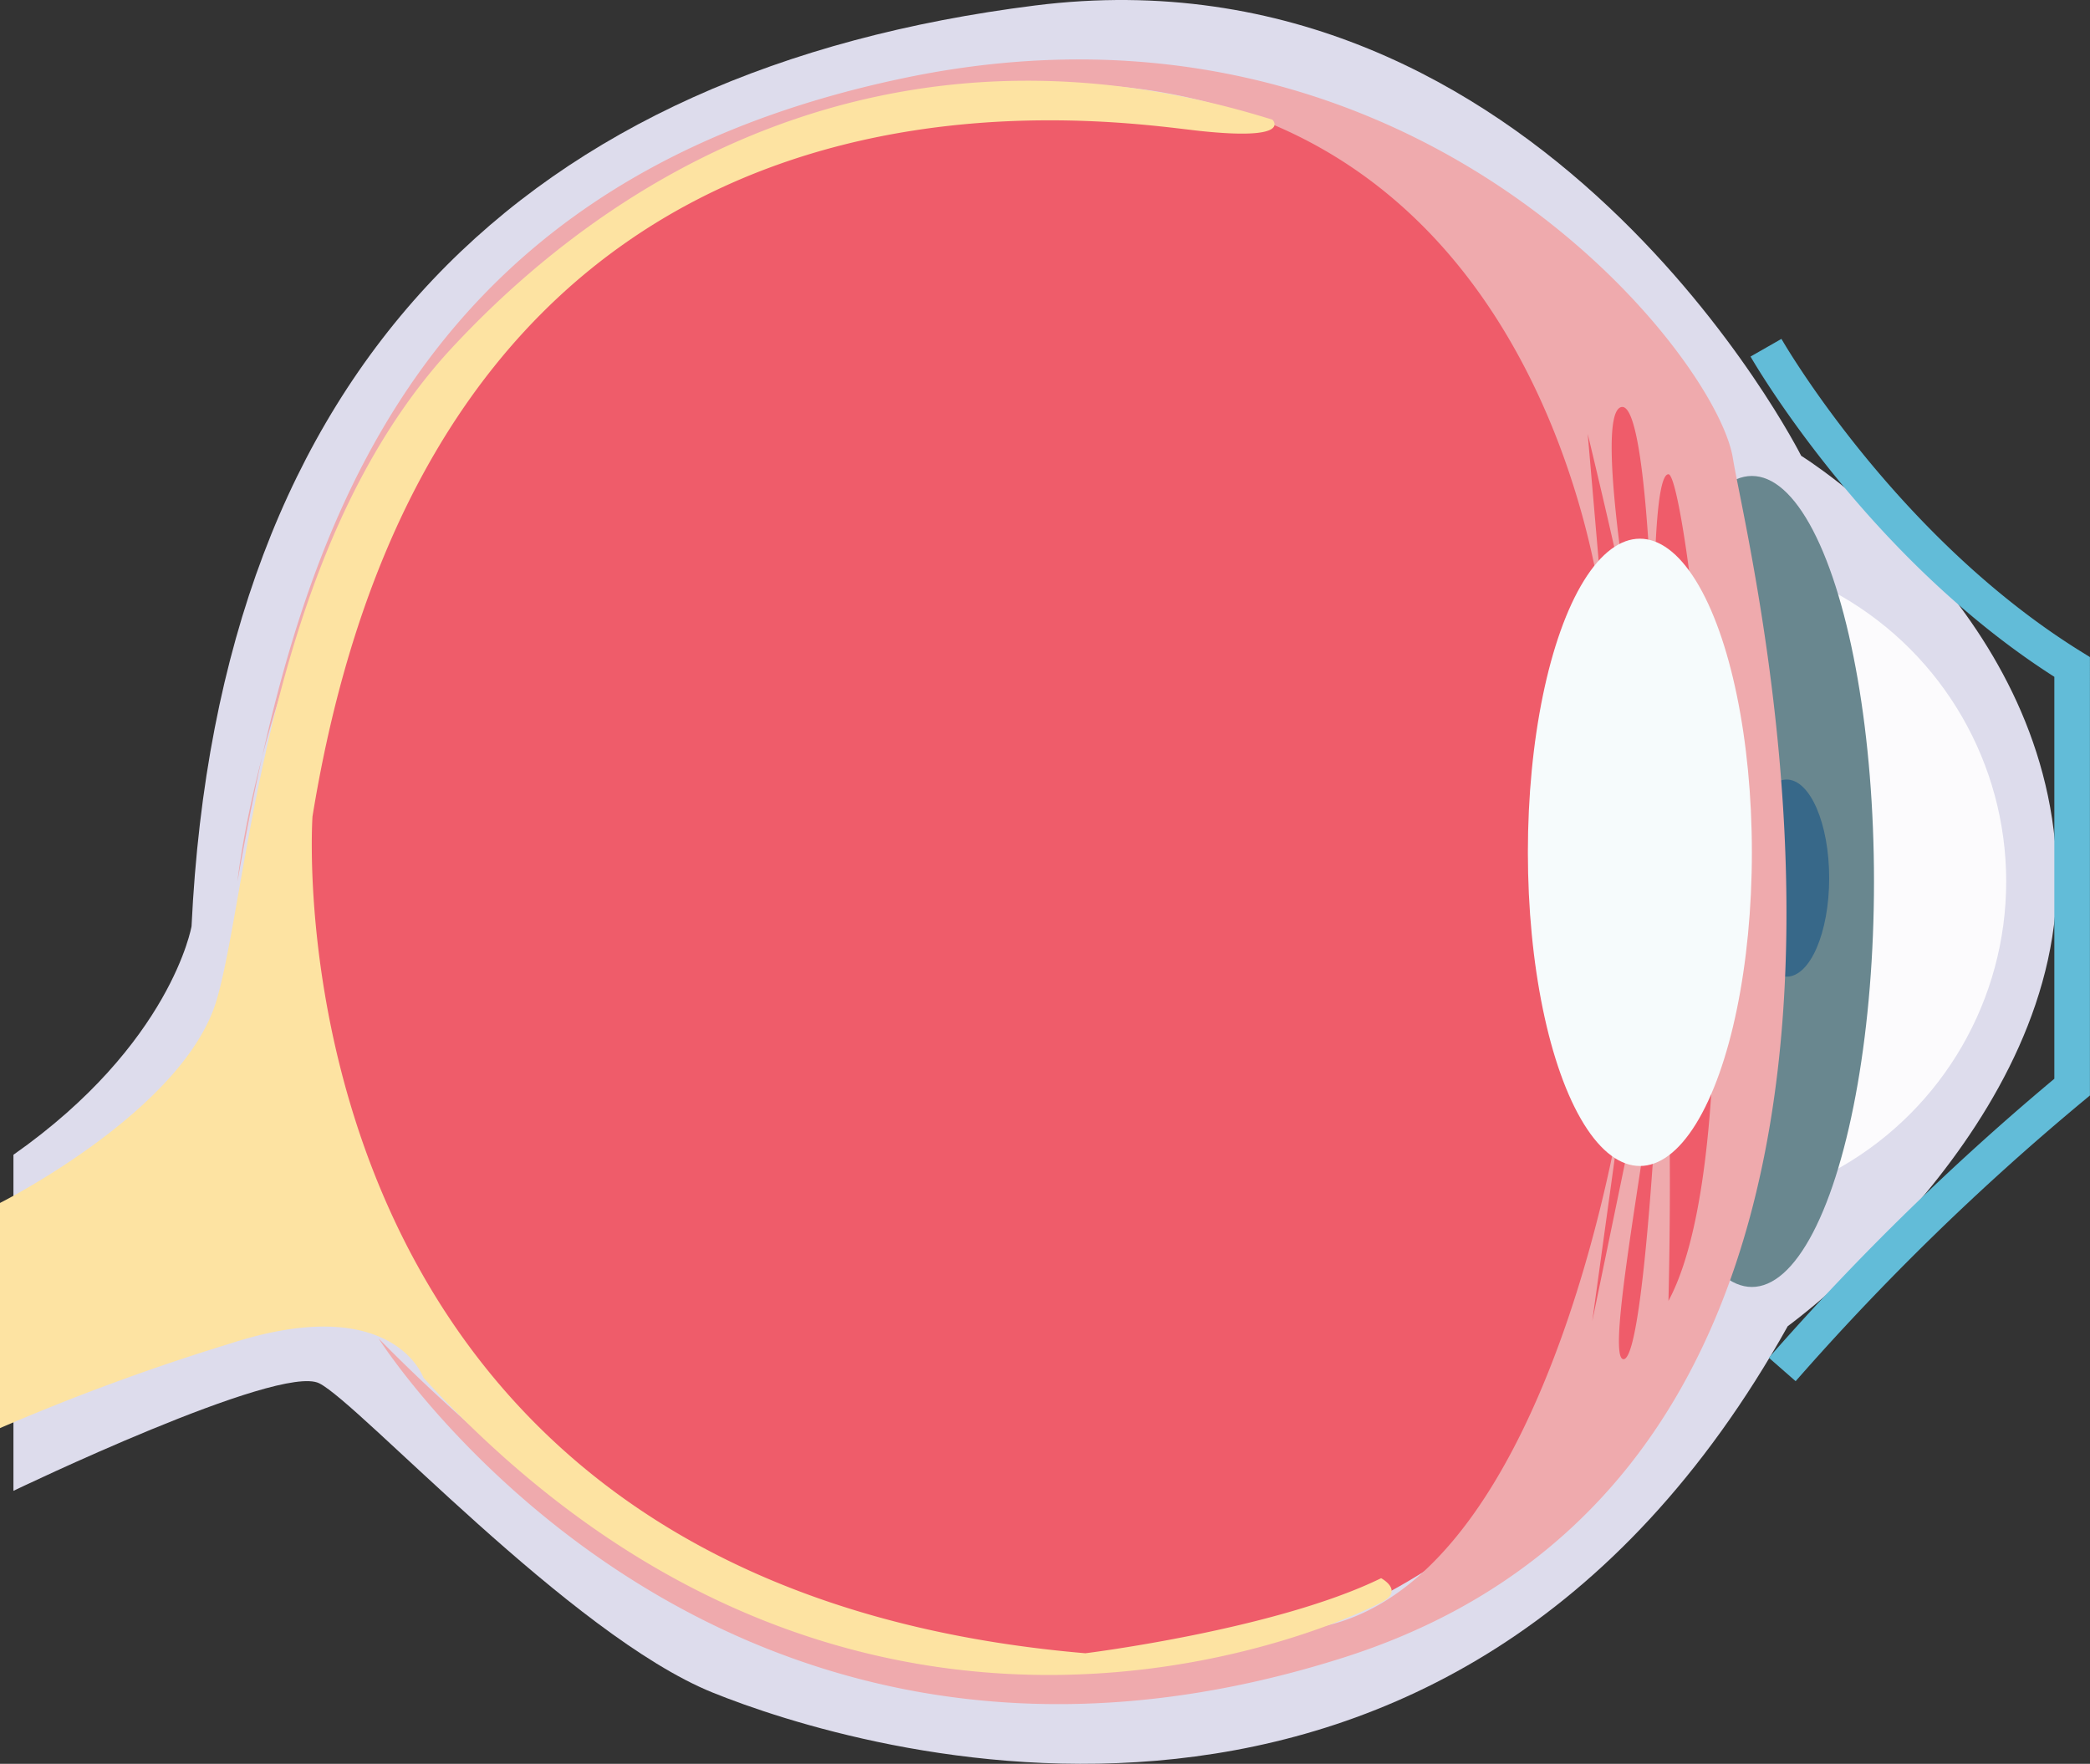
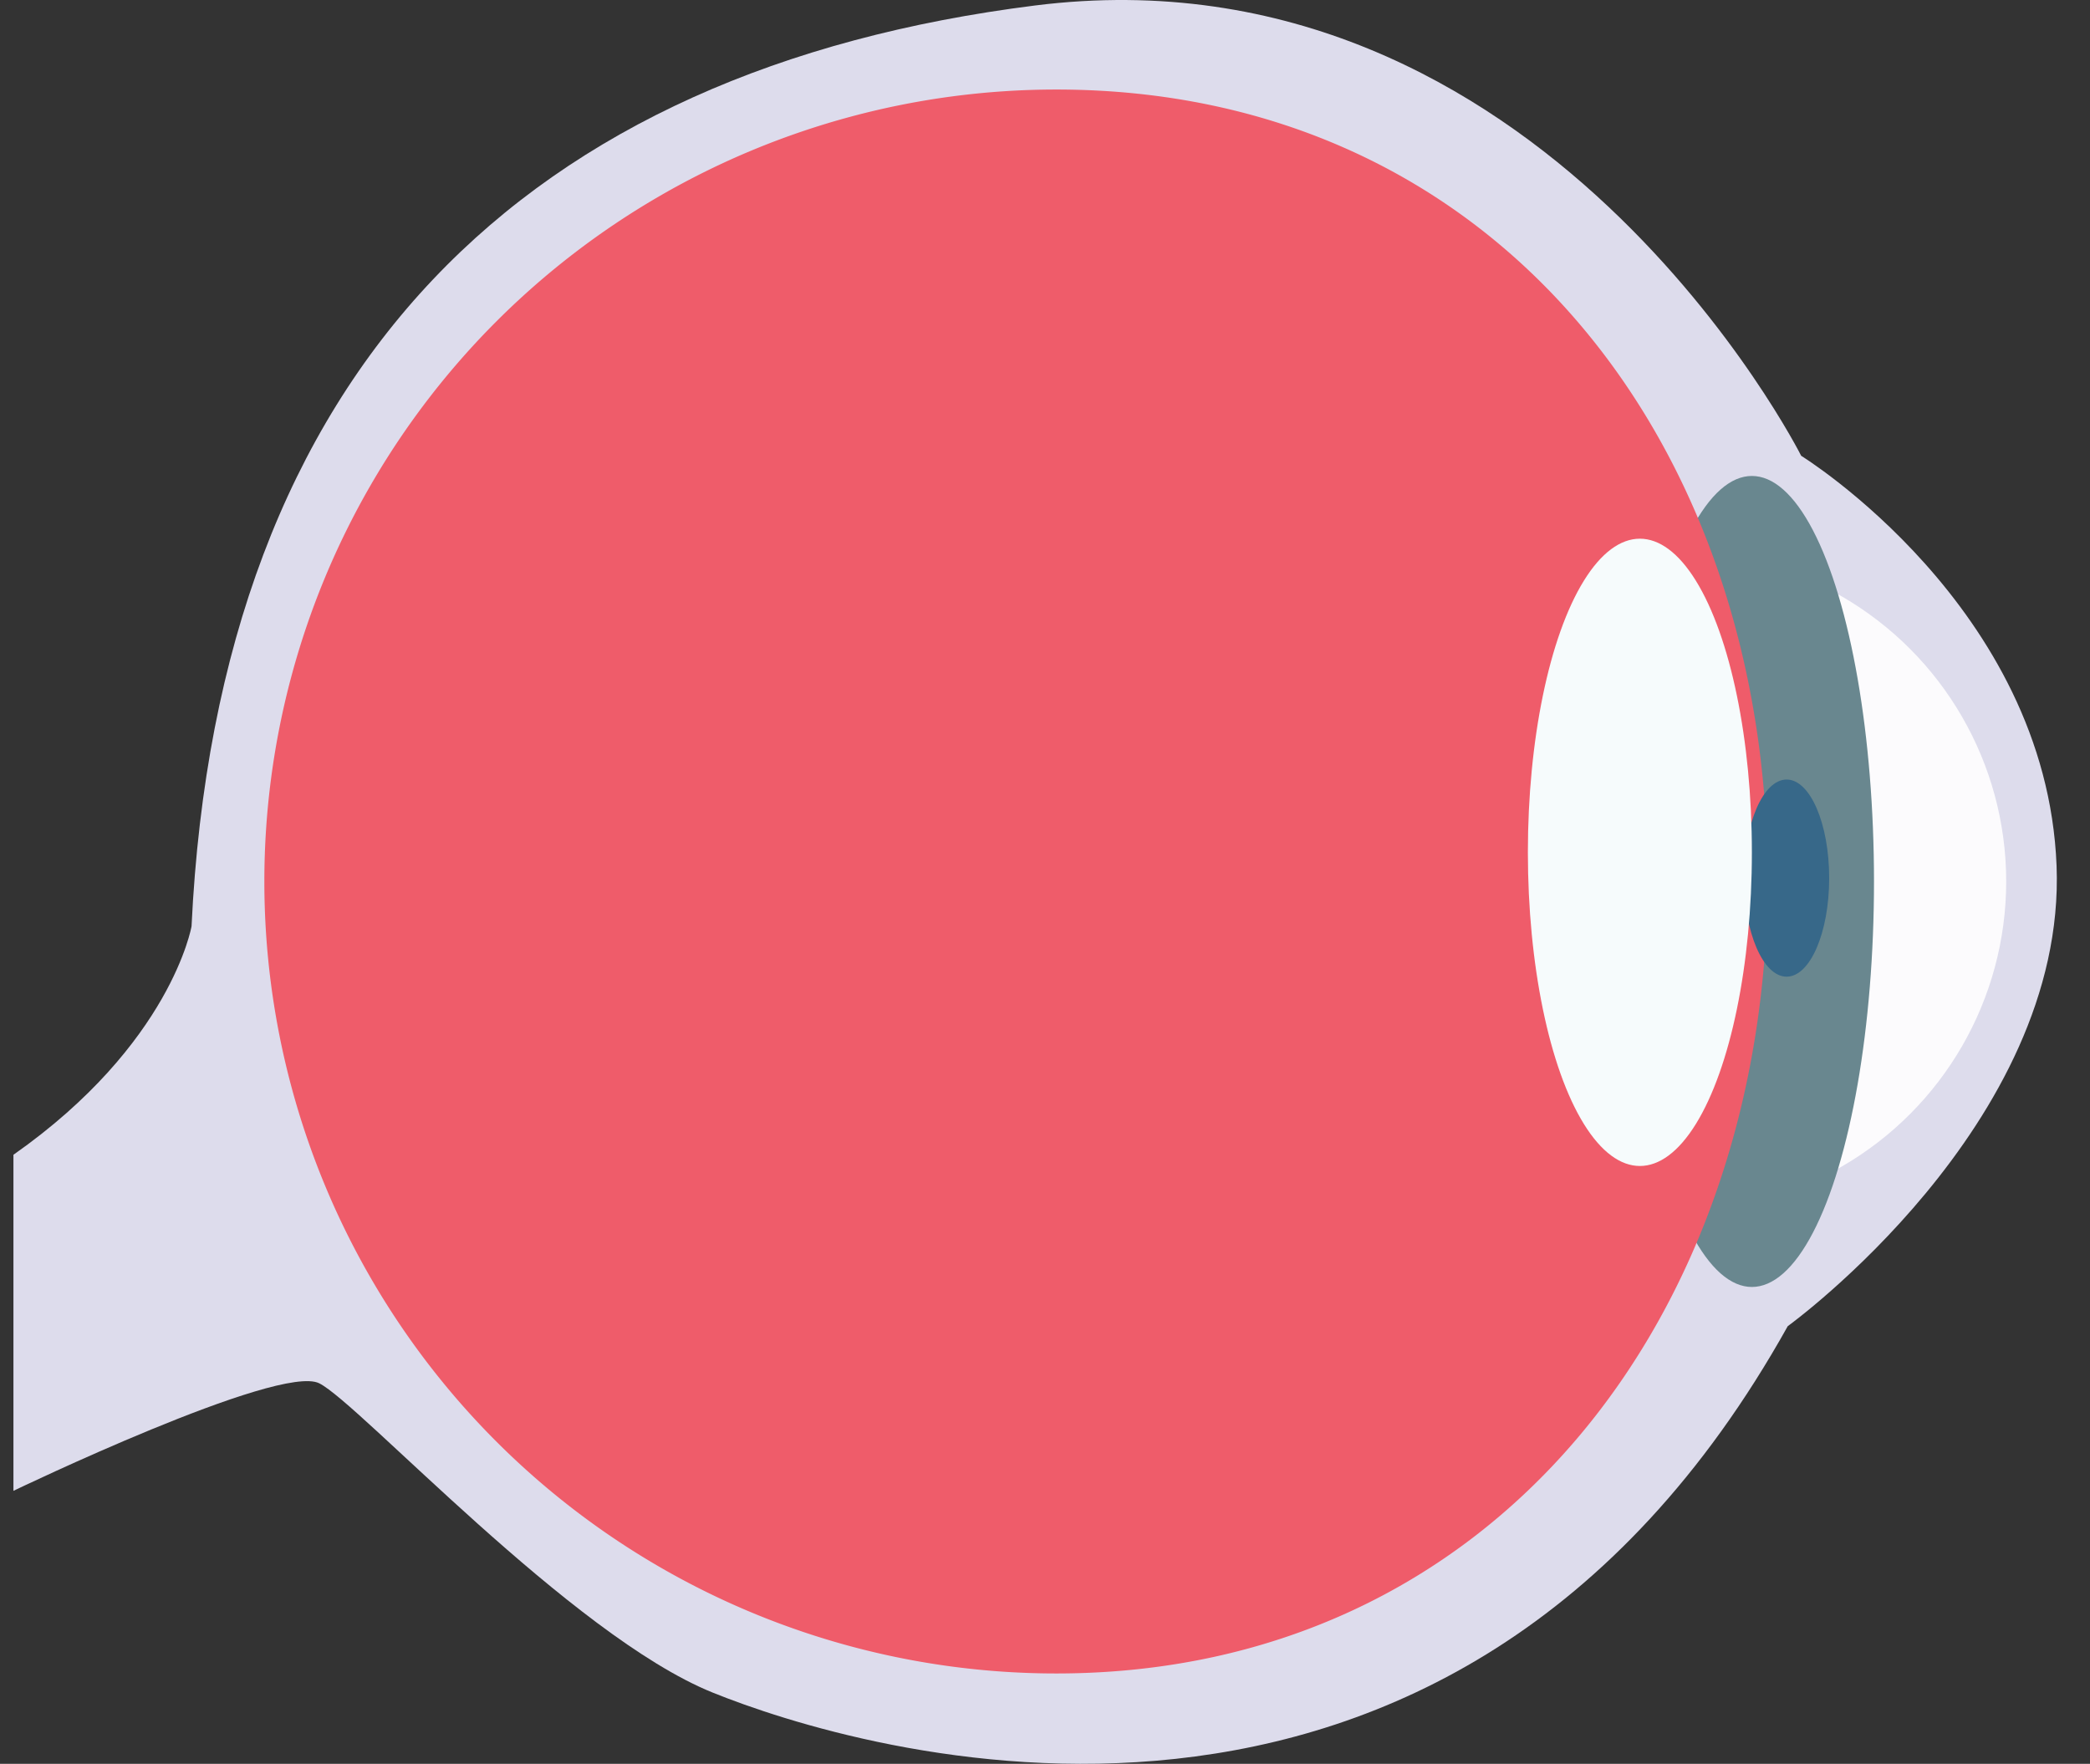
<svg xmlns="http://www.w3.org/2000/svg" width="131.755" height="111.19" viewBox="0 0 131.755 111.19">
  <rect x="0" y="0" width="131.755" height="111.19" fill="#333333" stroke="none" />
  <defs>
    <radialGradient id="a" cx="0.5" cy="0.5" r="0.151" gradientTransform="matrix(-3.321, 0, 0, 3.681, -50.248, 151.083)" gradientUnits="objectBoundingBox">
      <stop offset="0" stop-color="#cbeae4" />
      <stop offset="0.311" stop-color="#c8e7e1" />
      <stop offset="0.495" stop-color="#c0dfda" />
      <stop offset="0.646" stop-color="#b2d0ce" />
      <stop offset="0.779" stop-color="#9ebcbd" />
      <stop offset="0.899" stop-color="#84a3a7" />
      <stop offset="1" stop-color="#69878f" />
    </radialGradient>
    <radialGradient id="b" cx="0.5" cy="0.5" r="0.487" gradientTransform="matrix(-1.054, 0, 0, 1, -10.499, 0)" gradientUnits="objectBoundingBox">
      <stop offset="0" stop-color="#fba091" />
      <stop offset="0.223" stop-color="#fa9b8e" />
      <stop offset="0.486" stop-color="#f78c85" />
      <stop offset="0.767" stop-color="#f37578" />
      <stop offset="1" stop-color="#ef5c6a" />
    </radialGradient>
  </defs>
  <g transform="translate(65.317 55.595)">
    <g transform="translate(-65.317 -55.595)">
      <path d="M1.888,93.981s16.736-8.05,19.278-6.779,15.888,15.889,24.786,19.49,46.394,15.253,67.79-23.091c0,0,17.583-12.711,16.947-29.023s-16.1-25.845-16.1-25.845S98.277-3.679,66.289.346,14.811,23.013,13.116,58.391c0,0-1.271,7.414-11.228,14.405Z" transform="translate(-1.041 0)" fill="#dddcec" />
      <circle cx="20.761" cy="20.761" r="20.761" transform="translate(84.95 34.806)" fill="#fcfbfd" />
      <ellipse cx="7.697" cy="25.563" rx="7.697" ry="25.563" transform="translate(102.744 30.004)" fill="url(#a)" />
      <path d="M37.136,62.5a49.925,49.925,0,0,0,49.925,49.925c27.572,0,44.84-22.564,44.84-50.137s-17.268-49.713-44.84-49.713A49.925,49.925,0,0,0,37.136,62.5Z" transform="translate(-20.471 -6.931)" fill="url(#b)" />
      <ellipse cx="2.683" cy="6.214" rx="2.683" ry="6.214" transform="translate(109.947 49.141)" fill="#376889" />
-       <path d="M42.257,88.981s20.761,32.836,60.8,20.125S128.69,40.045,127.63,33.478,107.505,2.761,75.305,9.539,36.961,40.045,33.36,60.17c0,0,4.413-43.251,43.6-49.607s42.581,33.683,42.581,33.683l-1.06-12.287s3.39,13.982,3.39,15.889c0,0-3.178-17.159-1.271-17.583s2.119,19.489,2.119,19.489S122.3,34.5,123.57,34.5s5.932,41.1,0,52.114c0,0,.141-5.367.071-10.31a33.428,33.428,0,0,0-.565-6.849s-.918,20.761-2.33,20.831,2.683-19.137,2.33-23.232l-4.308,20.831,1.977-14.335s-4.308,29.87-18.5,33.472S69.2,116.274,42.257,88.981Z" transform="translate(-18.39 -4.604)" fill="#efaaad" />
-       <path d="M80.219,13.8s1.341,1.341-4.59.706S27.963,6.882,19.7,57.724c0,0-3.39,48.3,48.724,52.749,0,0,12-1.483,18.642-4.731,0,0,1.342.706.212,1.413S54.656,123.608,26.692,93.1c0,0-1.907-5.508-12.287-2.118A140.345,140.345,0,0,0,0,96.28V82.086S11.616,76.261,13.664,69.27,16.7,40.812,28.564,28.1,58.222,6.917,80.219,13.8Z" transform="translate(0 -6.253)" fill="#fde3a2" />
      <ellipse cx="7.061" cy="19.772" rx="7.061" ry="19.772" transform="translate(96.318 33.959)" fill="#f6fbfc" />
-       <path d="M248.084,48.845s7.229,12.651,19.3,20.127V95.455a161.089,161.089,0,0,0-18.275,17.8" transform="translate(-136.755 -26.925)" fill="none" stroke="#62bcd8" stroke-miterlimit="10" stroke-width="2.244" />
    </g>
  </g>
</svg>